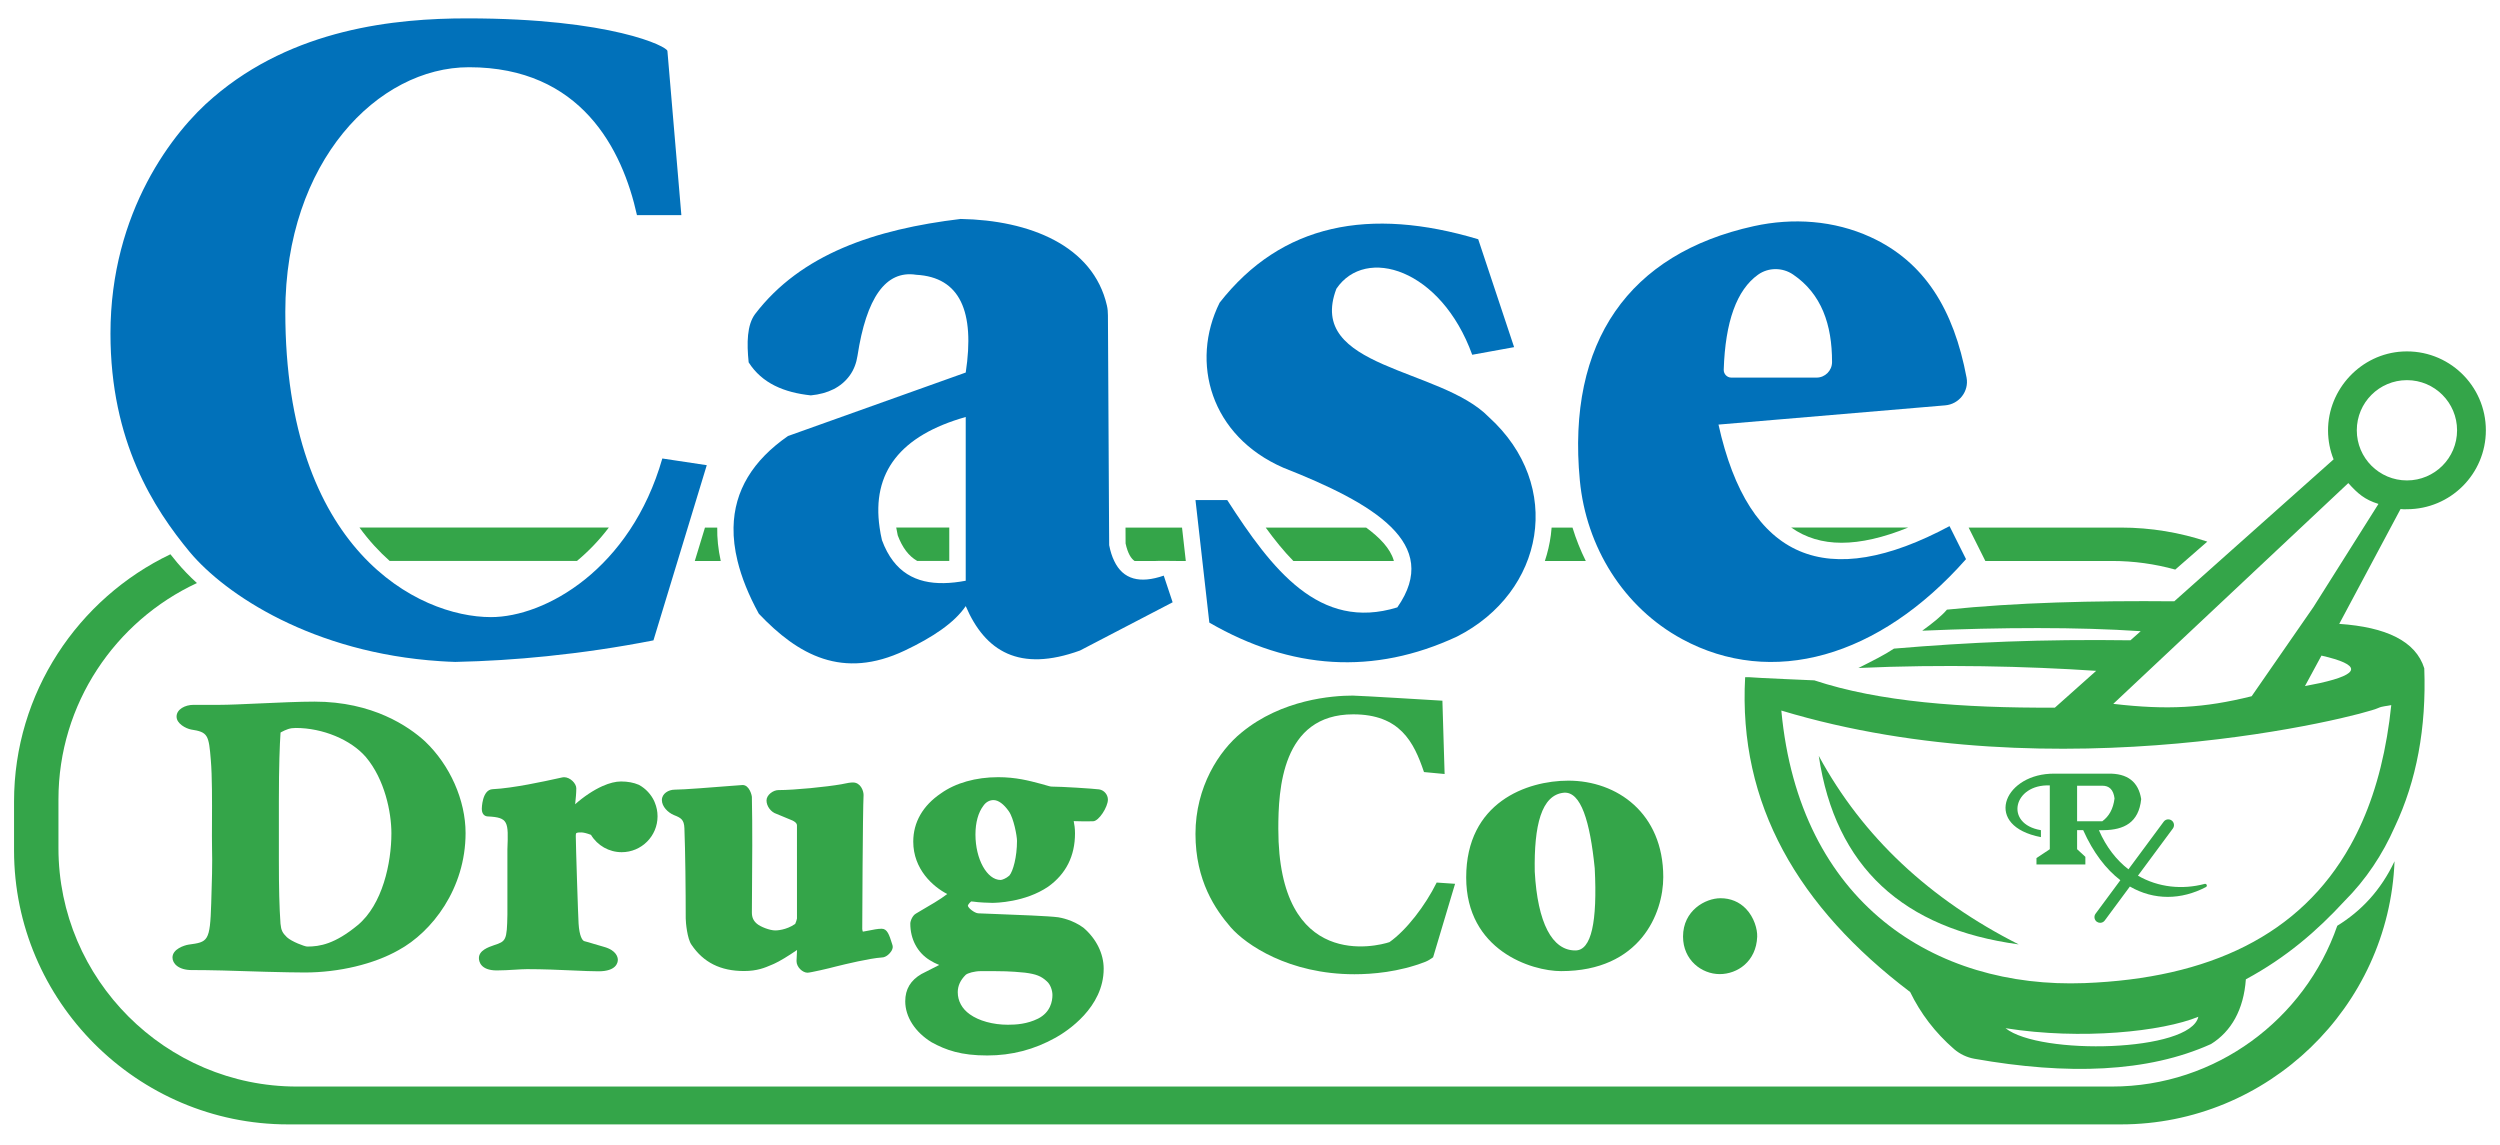
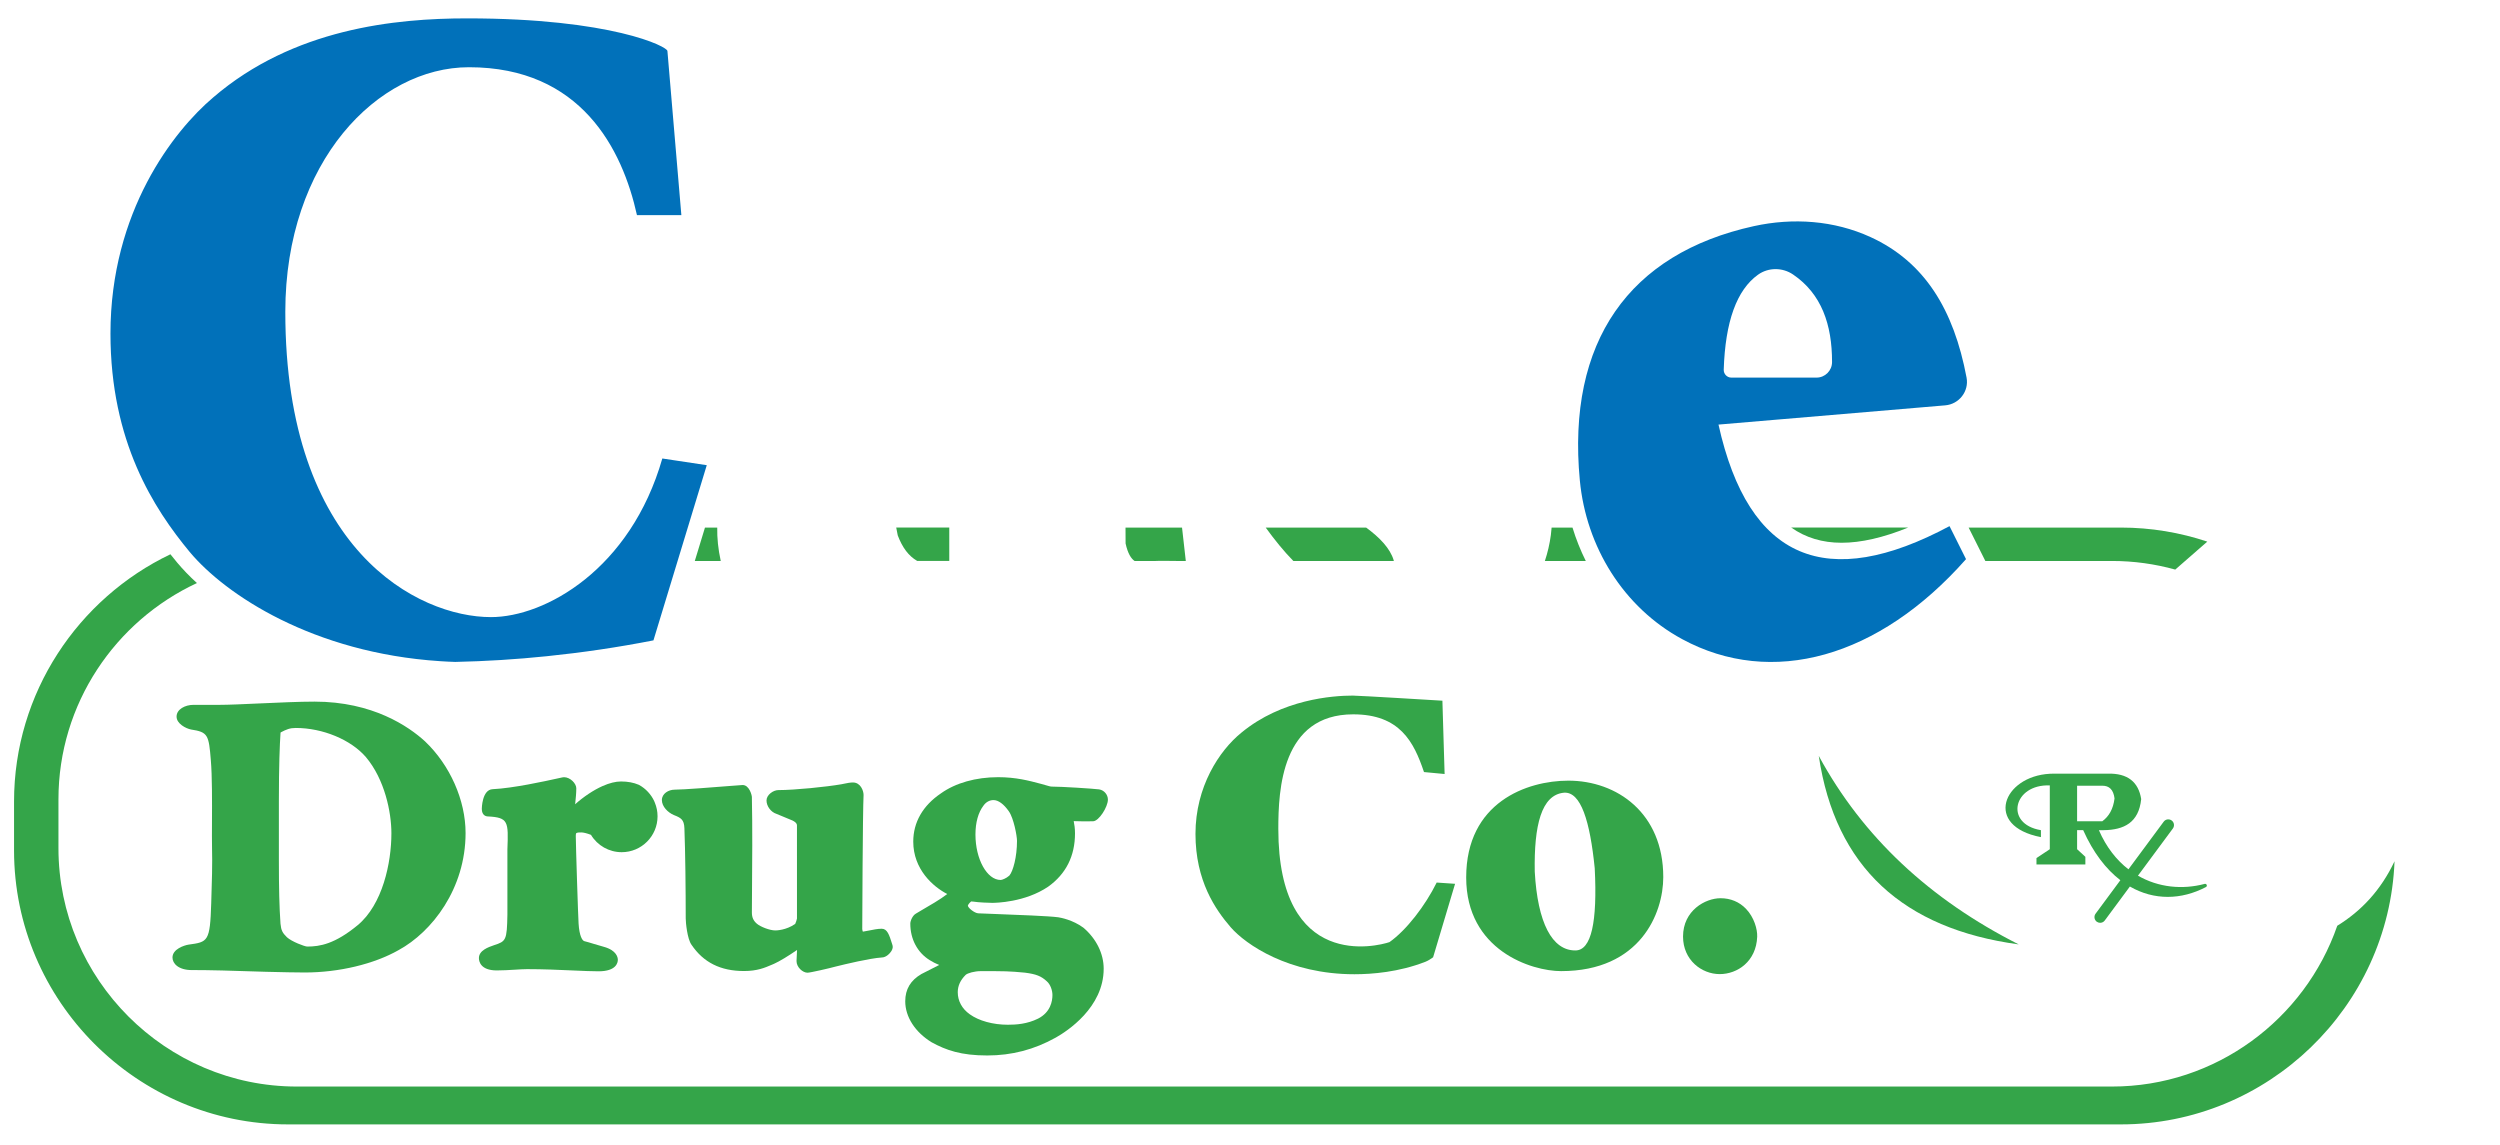
<svg xmlns="http://www.w3.org/2000/svg" viewBox="0 0 656.471 300.588">
  <g id="Layer_2" data-name="Layer 2">
    <path d="M111.617,194.682l-.023-.021c-4.266-3.893-13.706-10.423-28.998-10.423-3.987,0-9.599.255-14.55.479-4.154.188-8.077.367-10.392.367h-6.851c-2.182,0-4.44,1.155-4.44,3.087,0,1.864,2.437,3.12,3.803,3.389,4.454.677,4.661,1.427,5.194,8.062.355,4.145.326,10.82.302,16.185-.012,2.704-.022,5.038.013,6.79.116,3.988-.034,9.377-.213,14.61-.316,10.069-.845,10.142-5.956,10.839-1.172.193-4.215,1.179-4.215,3.386,0,1.588,1.591,3.298,5.083,3.298,1.754,0,4.156,0,7.979.105,6.118.217,17.357.529,21.673.529,8.965,0,18.188-2.204,24.647-5.883,8.75-4.764,17.58-16.115,17.58-30.738,0-8.598-4.076-17.818-10.638-24.062ZM102.777,218.85c0,7.739-2.324,18.697-8.874,24.107-5.976,4.922-9.892,5.601-13.23,5.601-.707-.021-4.079-1.302-5.325-2.443-1.157-1.145-1.521-1.758-1.696-3.569-.305-4.423-.424-9.139-.424-16.819v-15.232c0-9.58.231-15.011.424-17.88l.004-.104c0-.081.022-.152.039-.186,1.517-.796,2.423-1.171,3.978-1.171,7.057,0,14.456,3.073,18.398,7.635,4.951,5.87,6.707,14.477,6.707,20.062Z" style="fill: #34a549;" />
    <path d="M171.8,210.385c-.835-1.79-2.238-3.3-3.951-4.251l-.132-.064c-1.331-.574-2.895-.865-4.649-.865-1.404,0-3.029.403-4.833,1.2-2.368,1.052-4.976,2.789-7.211,4.785l.037-.351c.131-1.271.268-2.585.268-3.858,0-1.239-1.592-2.899-3.22-2.899-.229,0-.346.024-1.803.347-3.15.695-11.519,2.543-16.953,2.801-2.802.132-2.836,5.12-2.836,5.17-.001,1.816,1.251,1.969,1.503,1.981,5.531.262,5.49,1.37,5.219,8.639l0,17.132c-.12,6.784-.36,7.022-3.52,8.047-1.481.511-3.96,1.367-3.96,3.385,0,.76.338,3.238,4.69,3.238,1.583,0,3.278-.104,4.773-.194,1.208-.075,2.35-.144,3.197-.144,4.195,0,8.336.183,11.989.345,2.693.12,5.019.223,6.771.223,4.695,0,5.06-2.311,5.06-3.019,0-.565-.266-2.482-3.717-3.423-.625-.156-1.592-.452-2.527-.738-1.021-.312-1.985-.607-2.53-.728-.578-.133-1.326-1.412-1.53-4.589-.124-1.752-.736-20.91-.736-23.033,0-.679.124-.749.18-.779.292-.159.812-.159,1.271-.159.567,0,1.476.229,2.538.635,1.705,2.824,4.746,4.555,8.072,4.555,5.189,0,9.41-4.222,9.41-9.411,0-1.265-.242-2.481-.72-3.618l-.148-.355Z" style="fill: #34a549;" />
    <path d="M234.253,247.862c-.762-2.472-1.302-3.986-2.732-3.986-1.04,0-2.271.252-3.357.475-.601.123-1.171.24-1.591.291-.083-.186-.156-.517-.158-.708,0-1.459.121-30.69.348-35.188,0-1.143-.814-3.276-2.775-3.276-.765,0-1.47.146-2.286.314-.242.05-.5.104-.753.152-3.984.693-12.255,1.531-16.55,1.531-1.376,0-3.123,1.281-3.123,2.722,0,1.52,1.178,3.084,2.642,3.532.815.313,1.42.577,2.025.84.641.279,1.283.558,2.147.891,1.183.581,1.183,1.11,1.183,1.286l.003,24.458c-.033.271-.295,1.069-.469,1.414-2.383,1.662-4.932,1.711-5.221,1.711-1.477,0-3.923-.976-4.823-1.752-.931-.792-1.328-1.679-1.328-2.964,0-1.35.016-3.358.036-5.78.054-6.65.135-16.699-.036-24.524,0-.47-.669-3.164-2.427-3.164-.164,0-.538.028-3.079.229-4.36.347-12.476.991-14.772.991-1.613,0-3.354,1.04-3.354,2.721,0,1.713,1.567,3.275,3.152,3.948,1.807.713,2.679,1.156,2.761,3.438.24,6.07.347,16.275.347,23.695,0,1.027.391,5.386,1.532,6.945,3.126,4.627,7.627,6.876,13.761,6.876,3.497,0,5.471-.853,7.38-1.677l.529-.228c1.371-.605,3.789-2.069,6.028-3.622-.082,1.37-.136,2.416-.136,2.916,0,1.616,1.617,3.054,2.891,3.054.697,0,5.874-1.19,7.319-1.599,2.603-.65,9.008-2.186,12.154-2.396,1.206,0,2.213-1.136,2.577-1.736.411-.679.369-1.23.223-1.614l-.067-.215Z" style="fill: #34a549;" />
    <path d="M286.421,215.663c.254-.004.457-.008.597-.008,1.531,0,3.904-3.776,3.904-5.684,0-1.308-.997-2.486-2.308-2.688-1.708-.212-9.842-.731-12.449-.731-.336,0-.901-.169-1.499-.348-.366-.109-.758-.226-1.173-.332l-.306-.082c-3.013-.802-6.427-1.71-11.088-1.71-5.844,0-11.184,1.513-15.007,4.24-4.764,3.213-7.282,7.596-7.282,12.674,0,7.268,5.176,11.833,8.925,13.769-1.738,1.364-4.888,3.182-6.551,4.142-.94.543-1.414.817-1.683,1.002-.904.508-1.466,1.933-1.466,2.617,0,4.094,1.863,7.597,5.091,9.597.738.475,1.632.914,2.493,1.273-1.547.809-3.417,1.756-4.657,2.369-2.864,1.665-4.256,4.007-4.256,7.157,0,4.093,2.575,8.112,6.944,10.78,3.791,2.074,7.72,3.455,14.569,3.455,6.458,0,12.35-1.536,18.017-4.699,2.951-1.661,12.579-7.876,12.579-18.087,0-3.937-1.922-7.845-5.274-10.722l-.081-.065c-2.784-2.045-5.945-2.617-6.573-2.715-2.373-.326-10.667-.641-16.723-.87-1.731-.066-3.246-.124-4.291-.168-1.012-.072-2.72-1.456-2.721-2.025.024-.165.342-.684.867-1.094.173.001.491.038.558.044,1.333.225,4.266.327,4.972.327.866,0,8.633-.119,14.706-4.262,4.664-3.338,7.029-8.044,7.029-13.99,0-1.306-.163-2.345-.341-3.212,1.817.087,3.499.06,4.479.044ZM251.494,260.552c0-1.681.69-3.183,2.079-4.561.498-.464,2.308-.983,3.985-.983,6.237,0,7.361,0,11.58.401,2.932.377,4.264.897,5.742,2.27.971.828,1.479,2.435,1.479,3.594,0,1.598-.489,4.527-3.759,6.198-2.872,1.429-5.758,1.613-7.953,1.613-3.882,0-7.615-1.024-9.996-2.746-2.034-1.442-3.155-3.496-3.155-5.785ZM258.27,211.52l.029-.038c.633-.883,1.574-1.39,2.581-1.39,1.27,0,2.694,1.038,4.02,2.935,1.308,1.825,2.154,6.538,2.154,7.761,0,4.245-1.037,8.017-2.01,9.132-.823.745-1.933,1.151-2.282,1.151-3.587,0-6.618-5.463-6.618-11.931,0-3.174.735-5.81,2.125-7.619ZM249.633,233.958l-.02.022c-.008.009-.016.017-.024.027.014-.016.029-.032.044-.049Z" style="fill: #34a549;" />
    <path d="M382.088,232.074l-.67,2.23-5.1,17.07c-.65.48-1.34.9-2,1.17l-.11.04c-6.91,2.68-13.91,3.24-18.56,3.24-17.19,0-28.52-7.77-32.5-12.36-3.97-4.6-9.23-12.15-9.23-24.49,0-12.37,6.22-21.84,12.04-26.57,10.64-8.8,24.01-9.75,29.27-9.75,1.65,0,23.53,1.34,23.53,1.34l.08,2.73.5,16.52-5.4-.51c-.01-.02-.02-.04-.03-.06,0-.01-.01-.03-.02-.04-2.64-7.82-6.303-15.06-18.55-15.06-18.81,0-19.667,19.82-19.667,30.083,0,37.417,25.977,30.817,29.167,29.737h.01c4.46-3.13,9.42-9.6,12.41-15.65l4.83.33Z" style="fill: #34a549;" />
    <path d="M411.838,204.99c-10.87,0-26.833,5.667-26.833,25.417,0,19.167,17.167,24.597,24.913,24.597,20.753,0,26.837-15.145,26.837-24.685,0-16.828-12.177-25.328-24.917-25.328ZM413.668,249.574c-6.08.03-9.92-7.2-10.66-20.71-.21-12.08,1.72-20.15,7.66-20.71,4.46-.34,6.85,7.49,8.09,19.84.71,14.07-.86,21.6-5.09,21.58Z" style="fill: #34a549;" />
    <path d="M458.472,238.641c-1.743-1.817-4.053-2.778-6.679-2.778-3.971,0-9.847,3.2-9.847,10.069,0,6.17,4.894,9.857,9.624,9.857,4.702,0,9.594-3.365,9.846-9.797.082-1.977-.804-5.119-2.944-7.352Z" style="fill: #34a549;" />
    <path d="M185.588,122.153l-3.27,10.74-8.23,27.04-2.5,8.22c-9.39,1.84-18.73,3.21-28,4.16-8.07.83-16.08,1.33-24.05,1.5-1.36-.04-2.7-.11-4.03-.2-33.27-2.18-56.28-17.42-65.69-28.67-9.41-11.37-20.81-28.94-20.81-57.36,0-32.04,16.6-53.23,27-62.02C77.068,7.484,103.818,4.824,122.648,4.824c37.94,0,52.75,7.45,52.61,8.59l3.66,43.08h-11.66c-3.83-17.31-14.67-38.84-44.12-38.84-23.88,0-48.22,24.71-48.22,64.24,0,62.6,34.923,80.152,54.003,80.152,14.222,0,36.667-12.556,44.997-41.652l11.67,1.76Z" style="fill: #0171ba;" />
-     <path d="M305.588,151.153c-6.25,2.16-10.69,1.04-13.01-3.85-.57-1.17-1.01-2.55-1.32-4.15l-.03-4.62-.3-55.75c0-.86-.07-1.72-.27-2.57-3.62-15.75-20.35-22.4-38.4-22.72-22.51,2.7-41.96,9.22-54,25-2.11,2.88-2.19,7.51-1.67,12.66,3.52,5.53,9.34,7.92,16.33,8.67,4.54-.45,7.96-2.15,10.18-5.18,1.12-1.53,1.79-3.35,2.07-5.22,2.32-15.14,7.35-22.54,15.42-21.27,11.53.63,15.43,9.67,13,25.67l-46.67,16.67c-9.21,6.39-14.14,14.34-14.3,24.04-.05,2.77.3,5.7,1.05,8.77,1.05,4.32,2.9,8.93,5.59,13.85,10.31,10.87,22.03,17.4,38.33,9.67,7.32-3.47,13.03-7.28,16-11.67,5.09,11.9,14.08,17.44,30,11.67l24.33-12.67-2.33-7ZM253.588,152.494c-7.97,1.5-14.71.53-19.08-5.19-1.14-1.49-2.12-3.3-2.92-5.48-.26-1.12-.47-2.22-.61-3.29-2.11-14.5,5.44-24.18,22.61-29.04v43Z" style="fill: #0171ba;" />
-     <path d="M386.588,93.157l11-2-9.425-28.333c-28.479-8.521-51.613-4.163-67.908,16.667-7.768,15.667-2.375,35.008,16.751,43.333,23.735,9.343,41.66,19.902,29.915,36.667-20.474,6.312-32.92-9.954-44.667-28.185l-8.333 0,3.636,32.185c21.473,12.4,43.145,13.856,65.03,3.667,23-11.667,28.232-39.667,8.333-57.667-12.667-13-48-12.667-40-33.667,7.66-11.333,27.508-5.221,35.667,17.333Z" style="fill: #0171ba;" />
    <path d="M451.255,111.49l59.539-5.051c3.644-.308,6.28-3.688,5.604-7.282-3.366-17.904-11.04-30.405-25.211-36.902-9.567-4.386-20.373-5.135-30.651-2.874-32.72,7.197-49.154,30.297-45.689,66.767,1.658,17.45,11.448,33.324,26.859,41.676,23.501,12.736,51.635,4.952,74.549-21l-4.333-8.667c-32.144,17.203-52.73,9.108-60.667-26.667ZM461.634,72.135c2.728-1.955,6.424-1.941,9.201-.056,7.473,5.073,10.254,13.145,10.24,23.004-.003,2.248-1.832,4.073-4.08,4.073h-22.359c-1.138,0-2.041-.95-2.005-2.087.407-12.614,3.408-20.926,9.003-24.935Z" style="fill: #0171ba;" />
-     <path d="M159.868,138.533c-2.47,3.26-5.26,6.18-8.37,8.77h-49.17c-2.74-2.43-5.43-5.34-7.93-8.77h65.47Z" style="fill: #34a549;" />
    <path d="M189.258,147.304h-6.81l2.67-8.77h3.22c-.05,2.73.24,5.65.92,8.77Z" style="fill: #34a549;" />
    <path d="M249.268,138.533v8.77h-8.41c-2.26-1.3-3.9-3.49-5.12-6.72-.16-.7-.29-1.38-.4-2.05h13.93Z" style="fill: #34a549;" />
    <path d="M311.378,147.304h-2.52s-5.16-.07-5.39,0h-5.54c-.89-.61-1.77-1.9-2.36-4.6l-.02-4.17h14.84l.99,8.77Z" style="fill: #34a549;" />
    <path d="M366.008,147.304h-26.39c-2.52-2.57-4.92-5.55-7.26-8.77h26.37c3.63,2.65,6.31,5.51,7.22,8.53.02.08.05.16.06.24Z" style="fill: #34a549;" />
    <path d="M416.408,147.304h-10.74c.73-2.2,1.26-4.48,1.57-6.81.09-.65.16-1.31.2-1.96h5.48c.93,3.04,2.1,5.97,3.49,8.77Z" style="fill: #34a549;" />
    <path d="M501.048,138.533c-6.51,2.65-12.37,3.99-17.48,3.99-5.02,0-9.42-1.32-13.21-3.99h30.69Z" style="fill: #34a549;" />
    <path d="M579.608,142.223l-8.41,7.34h-.01c-5.3-1.47-10.86-2.26-16.61-2.26h-33.25l-4.39-8.77h39.97c7.92,0,15.55,1.3,22.7,3.69Z" style="fill: #34a549;" />
  </g>
  <g id="Layer_3" data-name="Layer 3">
    <path d="M578.912,232.103c-5.85,1.56-12.14.94-17.51-2.16l9.17-12.39c.49-.67.35-1.61-.31-2.1-.67-.49-1.61-.36-2.1.31l-9.26,12.51c-3.14-2.43-5.83-5.83-7.76-10.28h1.28c5.28-.07,9.2-1.95,9.83-8.17-.71-4.44-3.5-6.82-8.83-6.67h-14.17c-.34,0-.67.01-1,.03-12.3.67-17.43,13.72-2.33,16.64v-1.83c-9.7-1.62-7.22-12.14,2.33-11.75v16.75l-3.5,2.33v1.67h12.84v-2l-2.17-2v-5h1.6c2.64,5.92,6.01,10.26,9.76,13.14l-6.51,8.8c-.49.66-.35,1.6.31,2.1.27.19.58.29.89.29.46,0,.92-.21,1.21-.61l6.6-8.92c6.36,3.68,13.51,3.53,19.97.14.48-.25.18-.96-.34-.83ZM545.422,215.653v-9.33h6.62c1.82-.02,2.92,1.04,3.21,3.33-.34,2.81-1.48,4.73-3.21,6h-6.62Z" style="fill: #34a549;" />
    <path d="M477.588,198.49c4.356,29.232,22.209,45.39,52.5,49.5-23.277-11.782-40.936-28.152-52.5-49.5Z" style="fill: #34a549;" />
    <path d="M628.778,226.153c-1.49,38.26-33.26,69.1-71.87,69.1H75.618c-39.56,0-71.93-32.37-71.93-71.93v-12.86c0-28.53,16.83-53.32,41.06-64.92.6.75,1.18,1.48,1.76,2.17,1.47,1.75,3.2,3.57,5.2,5.39-21.42,9.96-36.36,31.71-36.36,56.79v12.83c0,34.43,28.17,62.59,62.59,62.59h476.64c27.31,0,50.67-17.71,59.16-42.22,6.26-3.85,11.42-9.28,15.04-16.94Z" style="fill: #34a549;" />
-     <path d="M632.038,133.714c11.44,0,20.72-9.28,20.72-20.72,0-11.83-9.9-21.33-21.86-20.69-10.9.58-19.62,9.86-19.58,20.78.01,2.66.52,5.21,1.46,7.54l-26.96,24.01-8.03,7.16-6.85,6.1c-21.28-.2-41.49.32-59.69,2.19-1.374,1.624-3.669,3.504-6.493,5.532,20.78-.9,40.913-.982,57.373.128l-2.69,2.39c-23.34-.32-42.28.505-62.1,2.185-2.583,1.712-5.376,3.084-9.333,5.088,21.9-1,44.123-.473,62.433.747l-10.85,9.67c-24.4.1-46.08-1.51-63.17-7.17,0,0-15.49-.65-17.13-.83h-1.03c-1.85,33.39,13.99,60.44,43.33,82.67,2.73,5.62,6.53,10.63,11.51,14.97,1.53,1.32,3.39,2.21,5.38,2.56,24.43,4.32,45.52,3.62,62.11-3.87,5.31-3.29,8.59-9.047,9.15-16.997,10.64-5.73,18.73-12.773,25.85-20.493,5.73-5.73,10.06-12.3,13.25-19.53,5.72-12.11,8.33-25.98,7.75-41.64-2.24-7.17-10.05-10.83-22.33-11.67l16.1-30.16c.81.11.84.05,1.68.05ZM632.038,99.824c7.27,0,13.16,5.89,13.16,13.17,0,7.27-5.89,13.16-13.16,13.16-7.28,0-13.17-5.89-13.17-13.16,0-7.28,5.89-13.17,13.17-13.17ZM526.628,269.994c19.96,3.16,41.13.88,50.63-3-2.07,9.3-41.67,10.16-50.63,3ZM627.918,185.153c-.29,2.86-.67,5.63-1.13,8.3-1.87,11.04-5.11,20.54-9.62,28.59-13.16,23.54-37.15,34.86-69.78,36.11-39.3,1.5-74.93-21.01-79.63-71.57,72.663,21.907,152.33,1.407,156.74-.67,1.054-.496,2.28-.5,3.42-.76ZM609.168,179.374c-1.18.26-2.48.52-3.91.78l2.08-3.84,2.25-4.16c10.52,2.41,10.38,4.82-.42,7.22ZM607.468,159.424l-6.18,8.92-10.03,14.48c-12.512,3.11-22.17,3.655-36.34,2l30.96-29.08,7.61-7.15,23.15-21.74c2.47,2.75,4.31,4.36,7.92,5.47l-17.09,27.1Z" style="fill: #34a549;" />
  </g>
</svg>